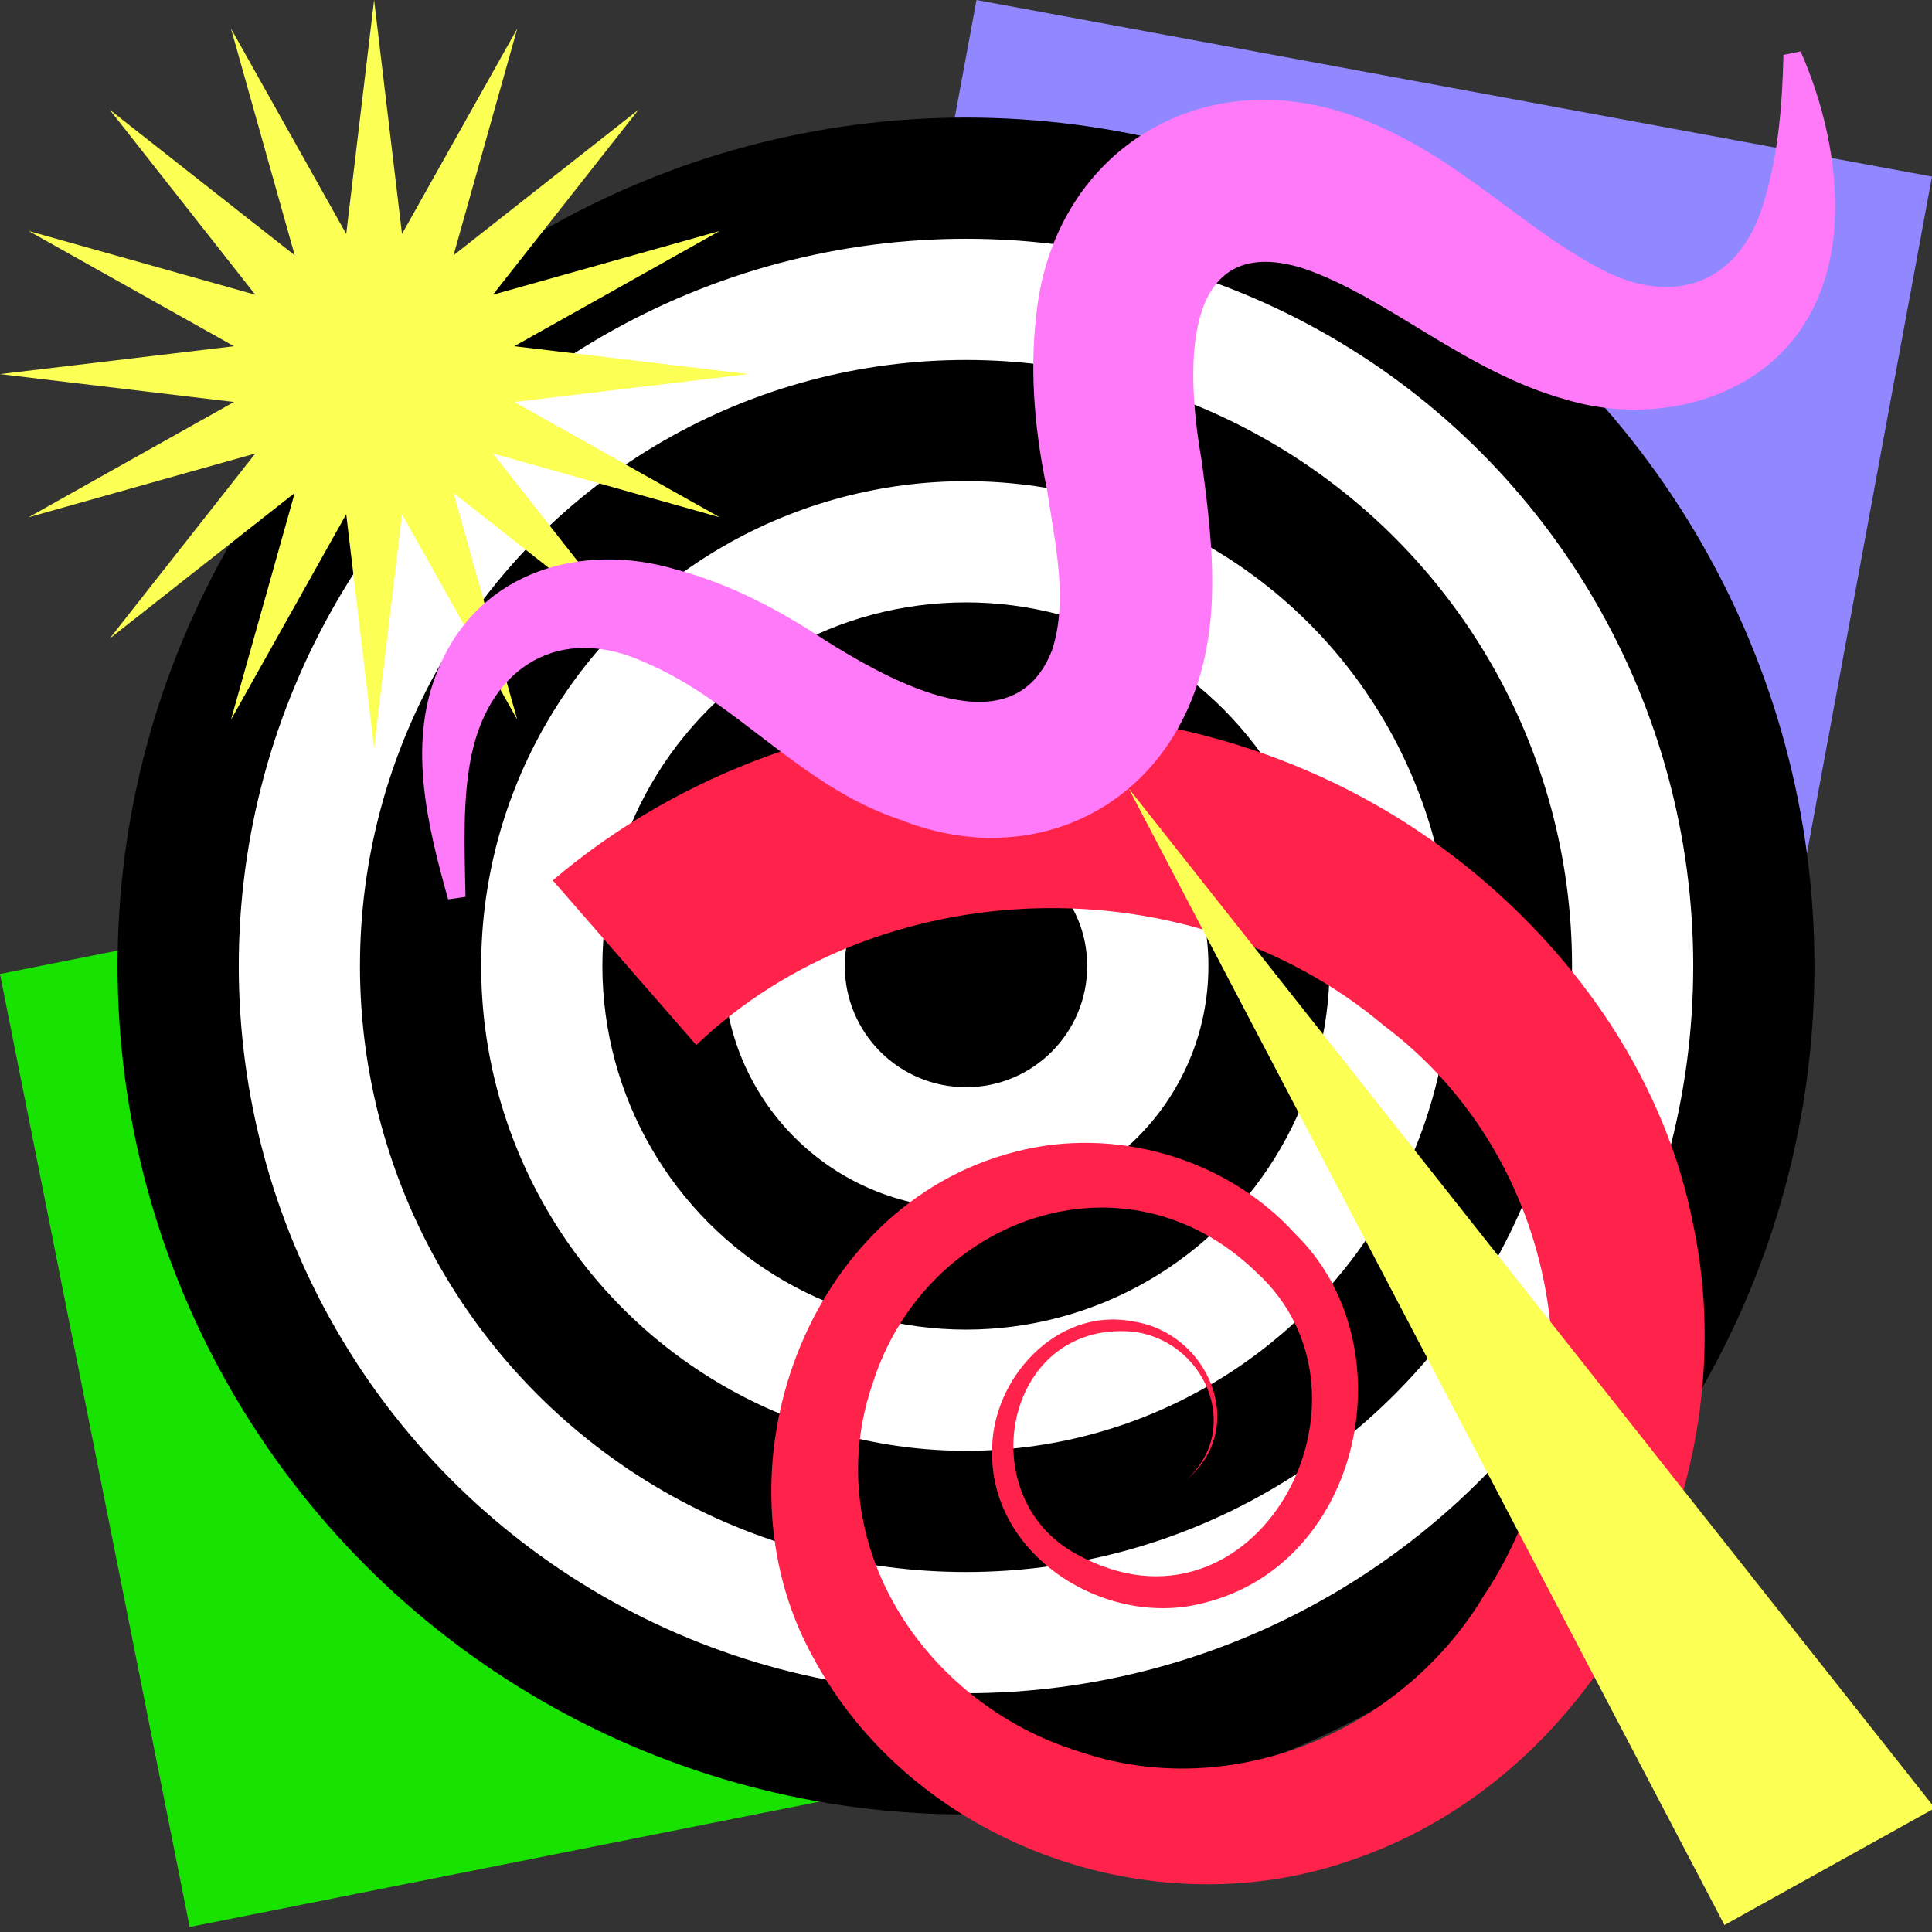
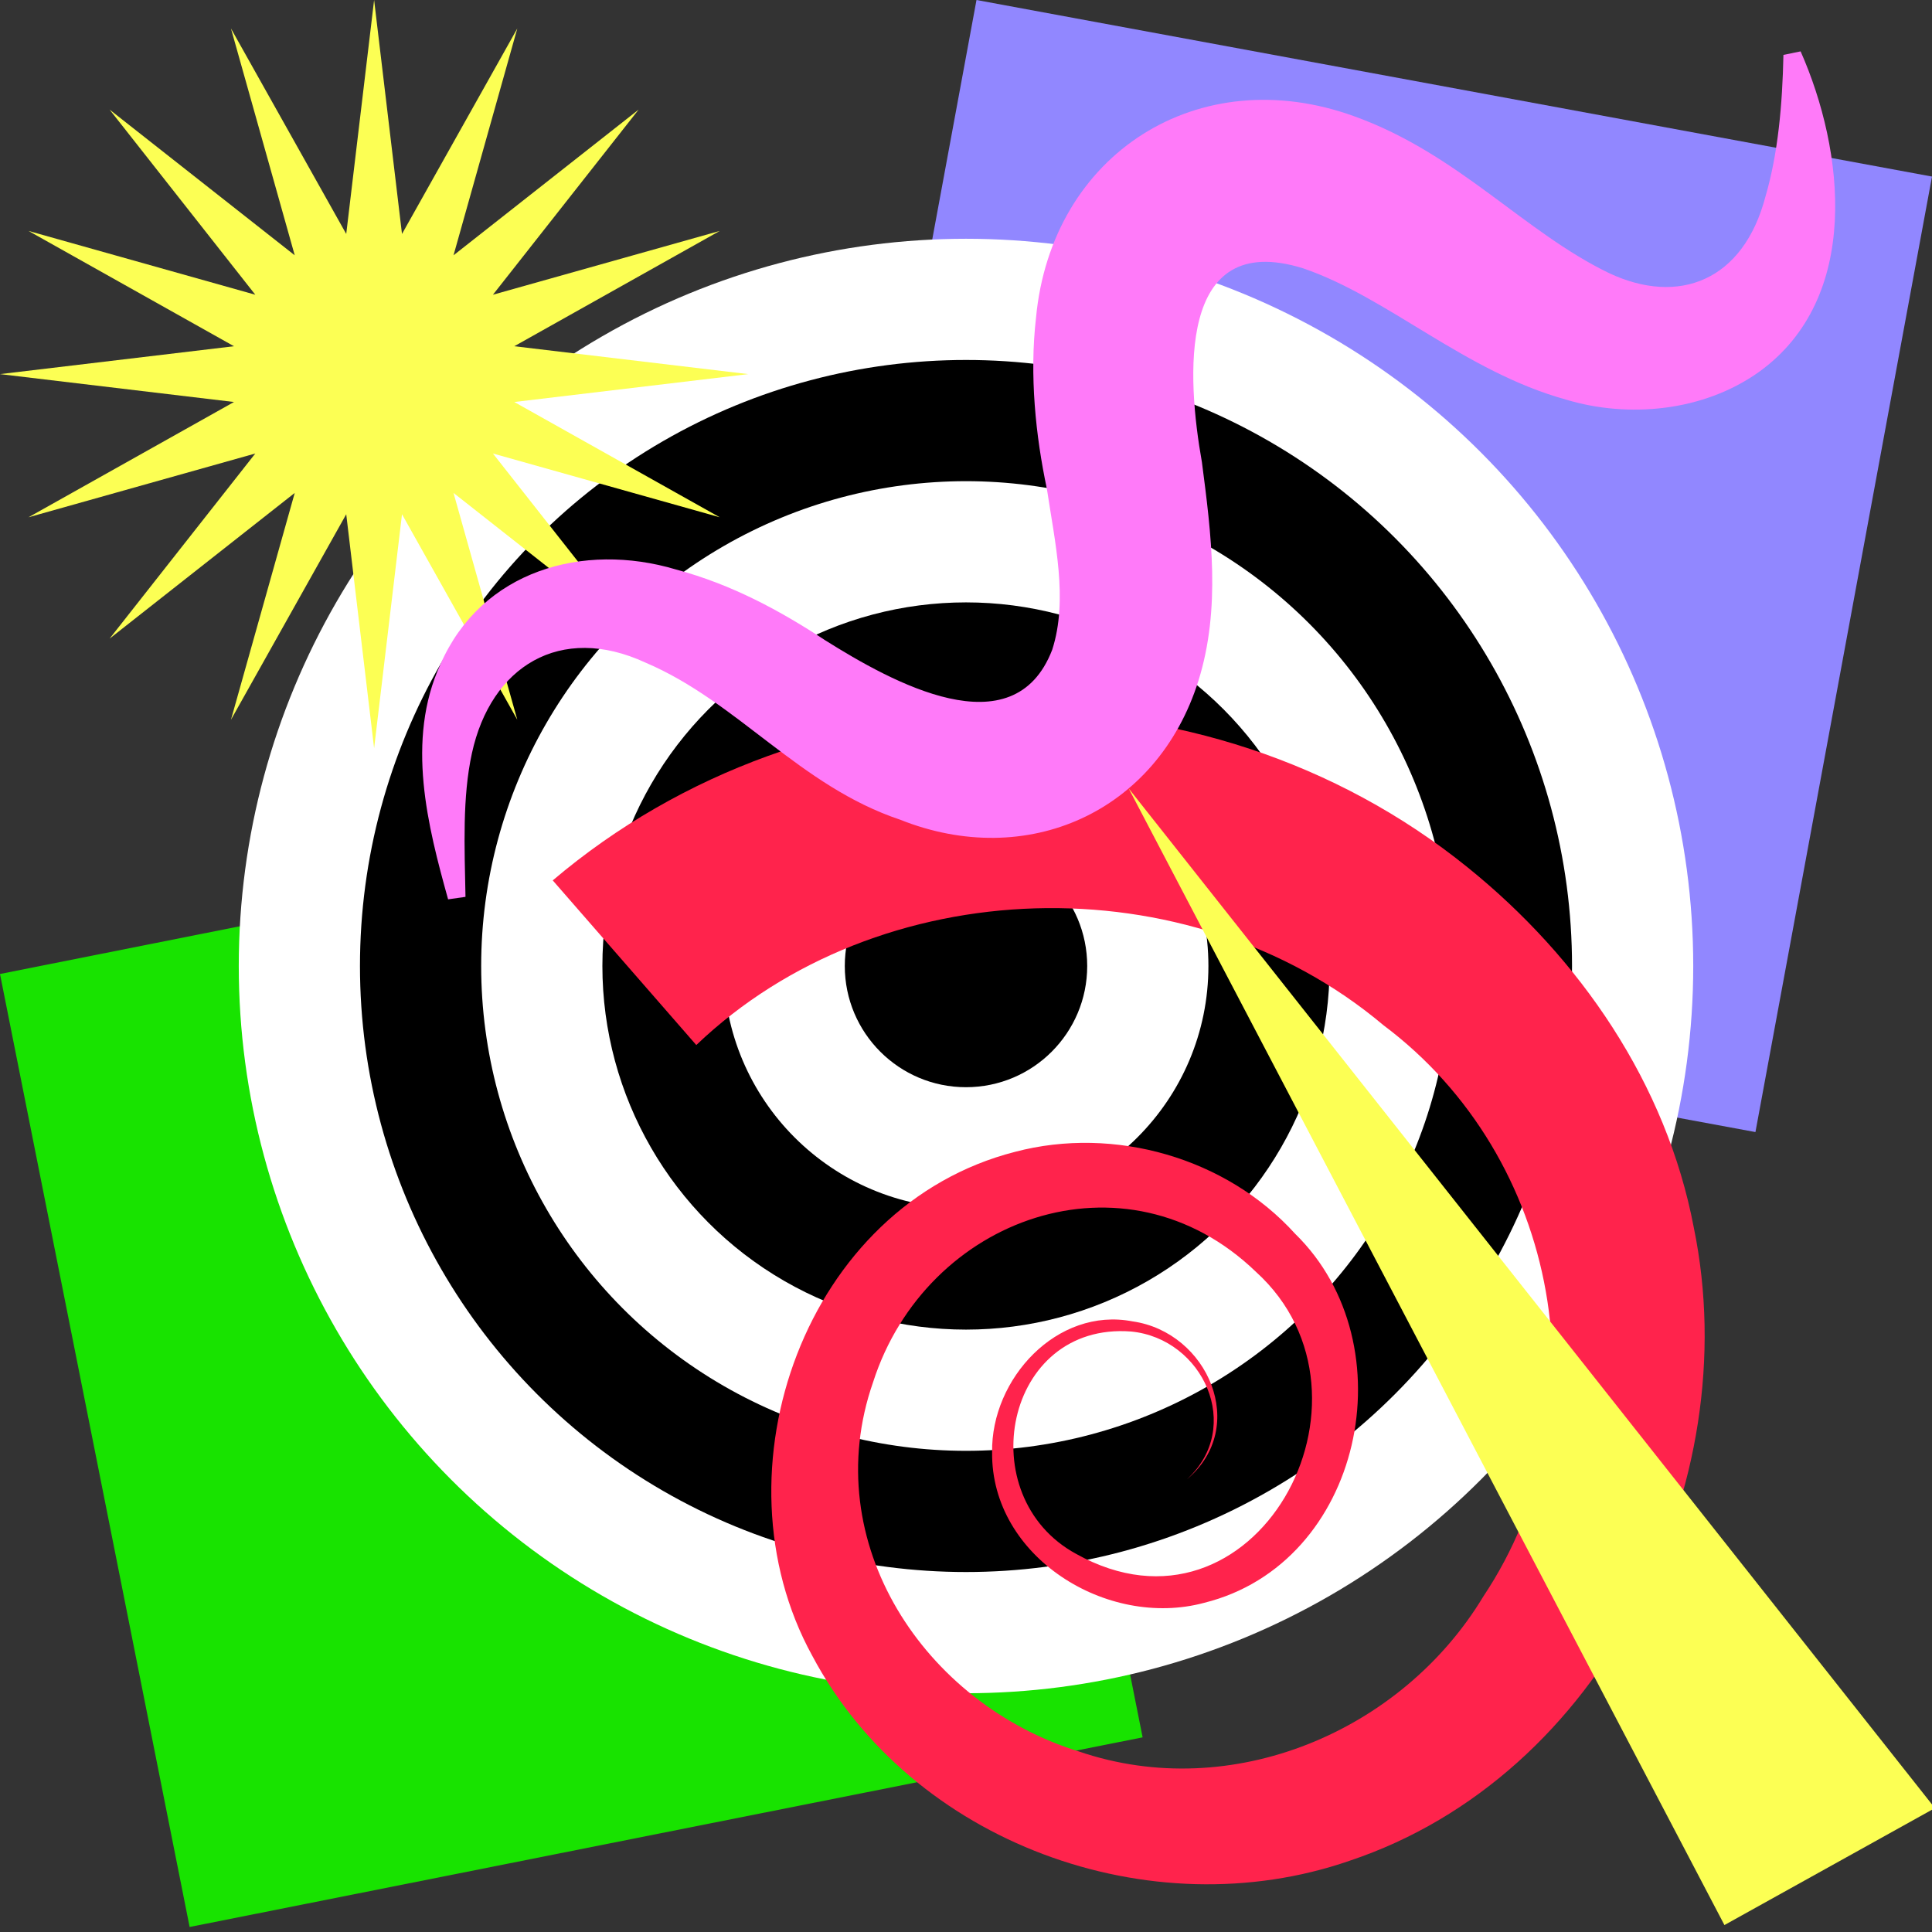
<svg xmlns="http://www.w3.org/2000/svg" version="1.1" width="512" height="512">
  <rect width="100%" height="100%" fill="#333333" stroke="none" />
  <svg id="SvgjsSvg1197" data-name="Layer 1" viewBox="0 0 512 512">
    <defs>
      <style>
      .uuid-493eac12-43f6-4322-a298-19ae717f40d2 {
        fill: #9187ff;
      }

      .uuid-74cc6a34-5fd9-4e7b-af72-9e345624c030 {
        fill: #ff7af9;
      }

      .uuid-edee9b77-00cd-441e-a83e-2a6398ef649d {
        fill: #fff;
      }

      .uuid-413ccad3-0096-4a56-a191-67031e09a888 {
        fill: #18e300;
      }

      .uuid-bf1e582b-0d28-46fa-8cd1-32dc29b2d246 {
        fill: #ff234c;
      }

      .uuid-f4c124d7-c977-4c87-a24c-e5b5d4d8a991 {
        fill: #fcff54;
      }
    </style>
    </defs>
    <g id="SvgjsG1196" data-name="uuid-10c5ec89-f28b-46f4-8739-4c72f727bf04">
      <rect class="uuid-413ccad3-0096-4a56-a191-67031e09a888" x="22.652" y="230.511" width="257.505" height="257.505" transform="translate(-67.205 36.458) rotate(-11.254)" />
    </g>
    <g id="SvgjsG1195" data-name="uuid-10c5ec89-f28b-46f4-8739-4c72f727bf04">
      <rect class="uuid-493eac12-43f6-4322-a298-19ae717f40d2" x="233.244" y="21.251" width="257.505" height="257.505" transform="translate(33.281 -63.278) rotate(10.469)" />
    </g>
    <g>
-       <circle cx="256" cy="256" r="224.846" />
      <circle class="uuid-edee9b77-00cd-441e-a83e-2a6398ef649d" cx="256" cy="256" r="192.725" />
      <circle cx="256" cy="256" r="160.604" />
      <circle class="uuid-edee9b77-00cd-441e-a83e-2a6398ef649d" cx="256" cy="256" r="128.483" />
      <circle cx="256" cy="256" r="96.362" />
      <circle class="uuid-edee9b77-00cd-441e-a83e-2a6398ef649d" cx="256" cy="256" r="64.242" />
      <circle cx="256" cy="256" r="32.121" />
    </g>
    <g id="SvgjsG1194" data-name="uuid-3fb290f3-37c7-46ca-8535-a4dc28331522">
      <path class="uuid-bf1e582b-0d28-46fa-8cd1-32dc29b2d246" d="M146.482,233.313c68.353-58.016,172.752-59.774,242.409-3.486,29.835,24.028,52.782,57.48,59.985,95.497,14.001,67.977-24.118,145.413-91.243,167.806-52.829,18.282-116.114-4.816-142.392-54.368-26.926-49.071-1.704-119.334,53.755-133.511,26.339-6.96,56.032,1.617,74.234,21.717,30.103,29.401,17.841,87.425-24.124,97.8-25.687,6.908-56.493-12.152-56.186-39.892-.314-19.461,17.209-38.571,37.235-34.694,19.942,2.849,30.93,28.053,14.383,41.868,15.114-13.809,4.279-37.345-14.797-39.185-33.531-2.574-42.548,43.726-14.557,58.928,47.195,26.313,84.365-41.395,47.656-74.742-34.618-33.4-87.426-14.51-101.466,29.25-14.825,42.515,13.696,85.262,54.562,97.866,40.472,13.82,85.559-5.257,107.148-41.062,32.674-48.942,20.313-116.392-26.452-151.408-51.611-43.498-133.817-40.843-182.107,5.253l-38.055-43.65h0l.012.011Z" />
    </g>
    <g id="SvgjsG1193" data-name="uuid-61b59f05-f6a5-4470-b3e8-eea568f00949">
      <polygon class="uuid-f4c124d7-c977-4c87-a24c-e5b5d4d8a991" points="99.144 0 106.534 62 137.089 7.546 120.188 67.657 169.249 29.04 130.631 78.107 190.743 61.2 136.289 91.755 198.289 99.144 136.289 106.534 190.743 137.083 130.631 120.182 169.249 169.249 120.188 130.631 137.089 190.743 106.534 136.283 99.144 198.289 91.755 136.283 61.206 190.743 78.107 130.631 29.04 169.249 67.657 120.182 7.552 137.083 62.006 106.534 0 99.144 62.006 91.755 7.552 61.2 67.657 78.107 29.04 29.04 78.107 67.657 61.206 7.546 91.755 62 99.144 0" />
    </g>
    <g id="SvgjsG1192" data-name="uuid-d60ae1a9-3cd1-465d-b294-6553bdbb92ff">
      <path class="uuid-74cc6a34-5fd9-4e7b-af72-9e345624c030" d="M477.18,13.613c11.636,26.283,16.208,65.333-11.033,84.957-14.804,10.547-34.705,12.286-51.116,7.337-26.8-7.408-47.271-27.177-69.713-34.805-33.521-10.418-30.748,29.158-26.798,51.378,2.471,18.98,5.057,38.722-.909,57.875-11.001,35.086-45.593,50.235-79.05,36.88-26.667-8.915-43.018-31.208-67.472-41.622-22.643-10.491-41.012,1.032-46.024,23.991-2.559,11.677-1.958,24.861-1.706,38.072l-4.607.659c-5.368-19.291-11.287-42.118-2.034-62.286,10.846-24.857,37.882-32.467,62.421-25.129,14.783,3.96,27.605,10.911,39.613,18.807,17.487,10.964,49.849,29.09,60.09,2.475,4.297-13.288.679-28.67-1.397-42.591-3.005-14.171-4.649-30.149-2.891-45.404,4.069-43.425,43.103-68.402,84.441-53.352,27.544,9.949,44.902,30.664,67.437,41.53,18.407,8.652,35.584,2.106,41.452-20.364,3.317-11.331,4.469-24.281,4.745-37.473l4.561-.931h0l-.009-.004Z" />
    </g>
    <g id="SvgjsG1191" data-name="uuid-66c1be70-fad1-40d9-b128-d26194ce64fe">
      <polygon class="uuid-f4c124d7-c977-4c87-a24c-e5b5d4d8a991" points="456.994 510.16 512.769 479.167 299.112 208.946 456.994 510.16" />
    </g>
  </svg>
  <style>@media (prefers-color-scheme: light) { :root { filter: none; } }
@media (prefers-color-scheme: dark) { :root { filter: none; } }
</style>
</svg>